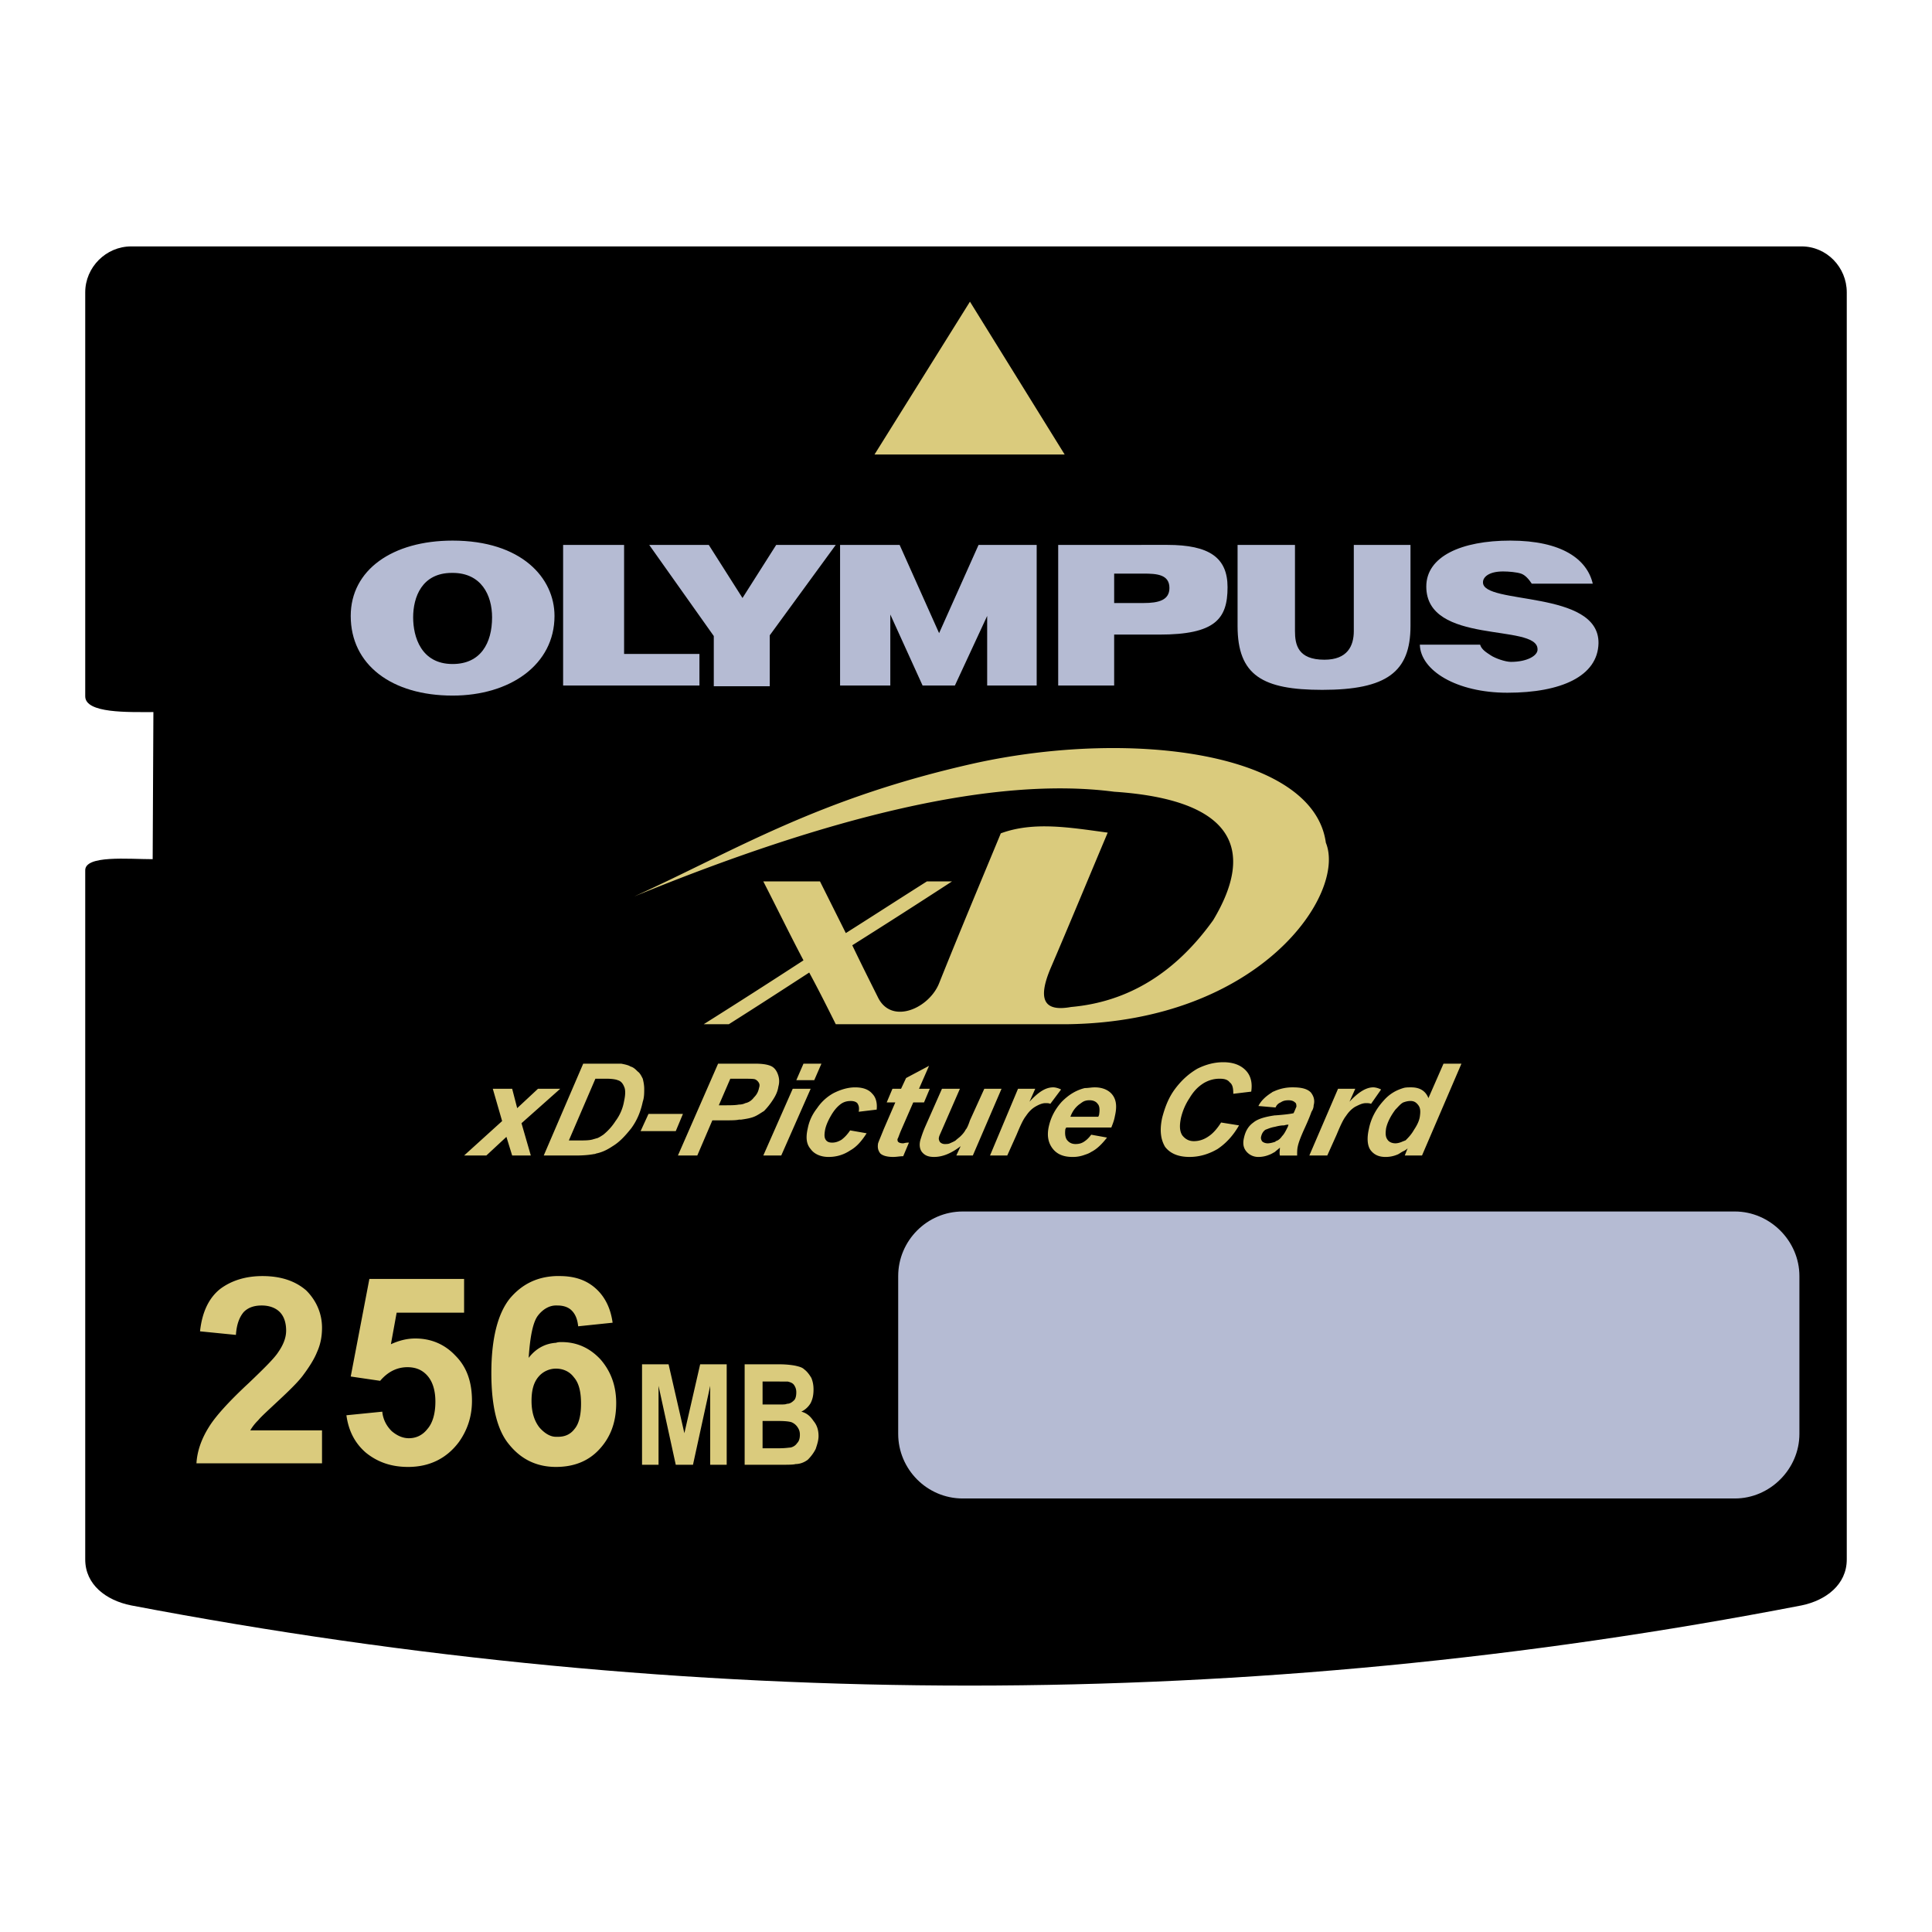
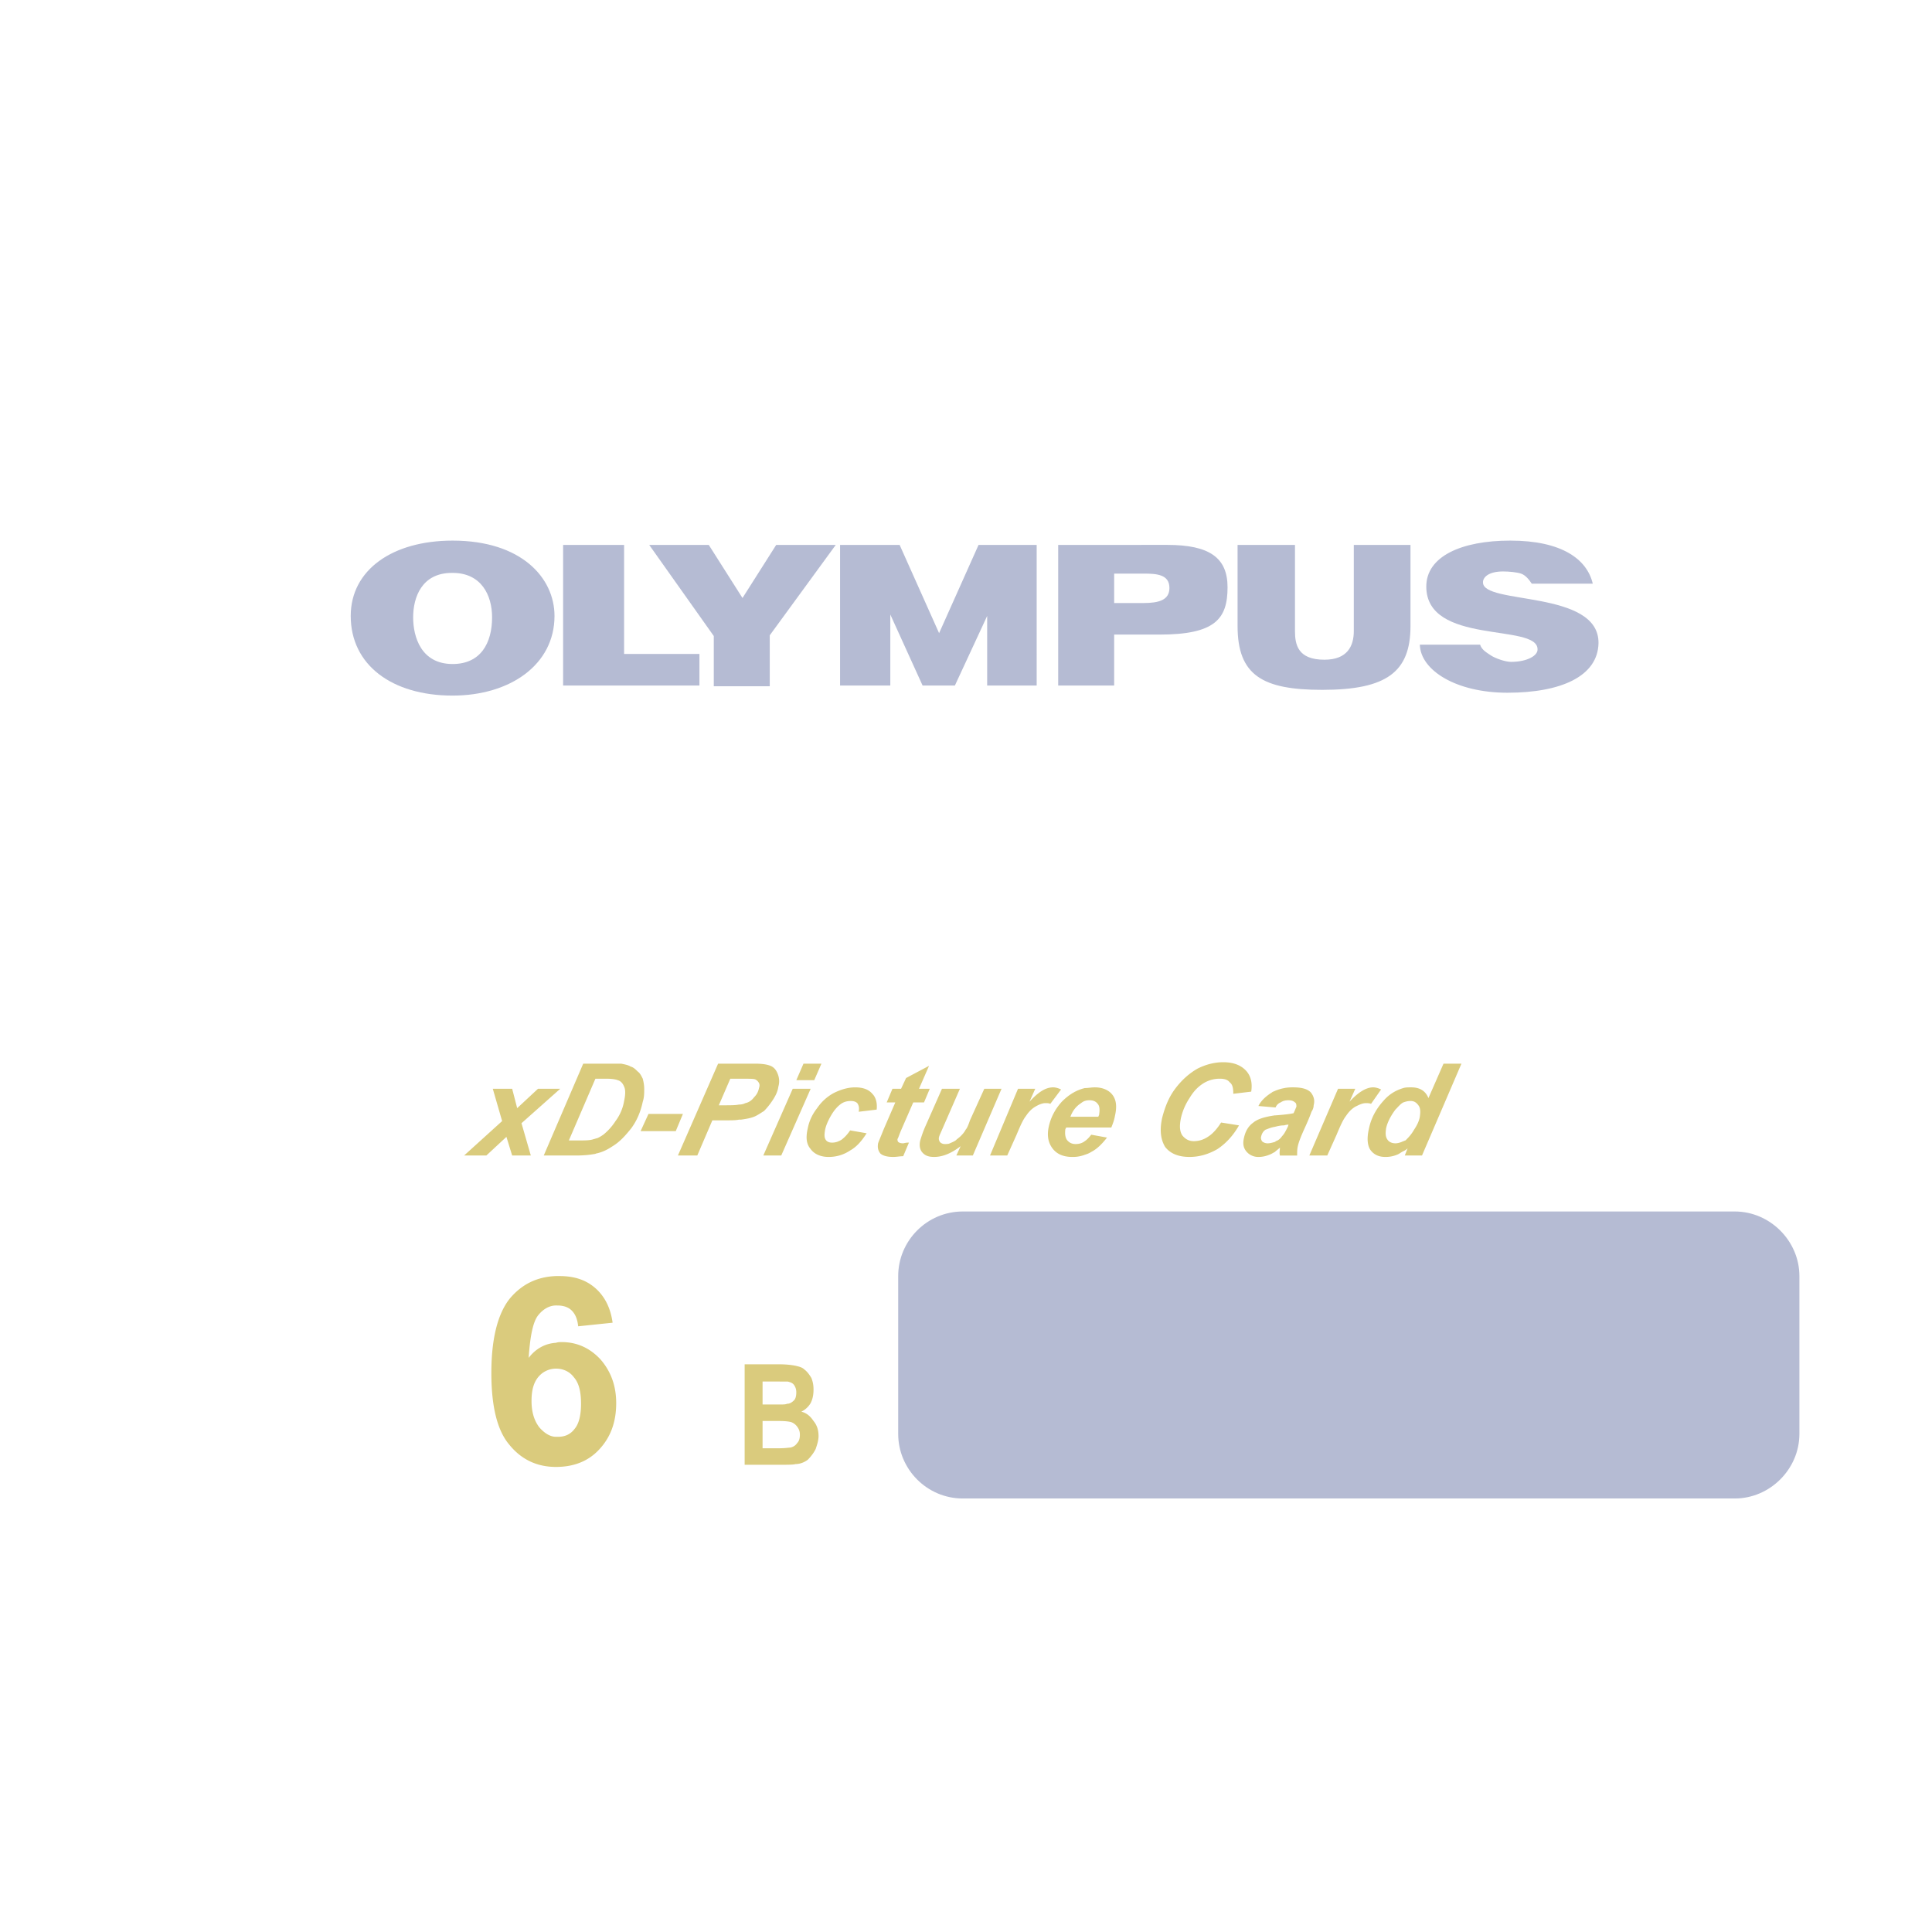
<svg xmlns="http://www.w3.org/2000/svg" width="2500" height="2500" viewBox="0 0 192.756 192.756">
  <g fill-rule="evenodd" clip-rule="evenodd">
    <path fill="#fff" d="M0 0h192.756v192.756H0V0z" />
-     <path d="M13.085 24.584h166.657c2.506 0 4.51 2.076 4.51 4.582V155.59c0 2.506-2.076 4.081-4.51 4.582-55.123 10.667-110.675 10.667-166.657 0-2.505-.501-4.582-2.076-4.582-4.582V86.866c-.072-1.575 4.295-1.146 6.729-1.146l.072-14.676c-2.505 0-6.801.144-6.801-1.575V29.166c.001-2.505 2.077-4.582 4.582-4.582l.358 61.136-.358-61.136z" />
    <path fill="#b5bbd3" d="M74.079 59.663l-3.365-5.298h-5.942l6.443 9.092v5.011h5.584v-5.083l6.586-9.02h-5.942l-3.364 5.298zM135.07 62.956c0 1.503-.643 2.864-2.934 2.864-2.65 0-2.936-1.504-2.936-2.864v-8.59h-5.727v8.089c0 4.939 2.504 6.372 8.447 6.372 6.441 0 8.805-1.79 8.805-6.372v-8.089h-5.656v8.59h.001zM147.957 58.088c0-.501.572-1.074 2.004-1.074.574 0 1.361.072 1.791.215.428.143.787.573 1.072 1.002h6.086c-.572-2.434-3.078-4.295-8.232-4.295-4.869 0-8.377 1.575-8.377 4.582 0 5.871 11.025 3.651 11.098 6.228.07.645-1.004 1.289-2.65 1.289-.572 0-1.574-.358-2.004-.644s-.93-.573-1.074-1.074h-6.014c.072 2.578 3.652 4.797 8.734 4.797 5.369 0 9.02-1.646 9.092-4.939.072-5.371-11.598-3.797-11.526-6.087z" />
    <path fill="#b5bbd3" d="M62.266 54.365h-6.084v14.031h13.601v-3.15h-7.517V54.365zM93.694 63.17l-3.938-8.805h-5.942v14.031h5.012v-7.087l3.221 7.087h3.222l3.221-6.944v6.944h4.94V54.365h-5.799l-3.937 8.805zM96.056 120.87h77.028c3.508 0 6.443 2.935 6.443 6.442v15.75c0 3.508-2.936 6.442-6.443 6.442H96.056c-3.58 0-6.443-2.935-6.443-6.442v-15.75c0-3.507 2.864-6.442 6.443-6.442z" />
-     <path fill="#dacb7d" d="M87.25 45.345l9.522-15.248 9.449 15.248H87.25zM32.128 142.704v3.293H19.6c.071-1.217.501-2.434 1.217-3.579.645-1.074 2.004-2.577 4.009-4.438 1.575-1.503 2.577-2.506 2.935-3.078.501-.716.787-1.432.787-2.148 0-.787-.215-1.432-.644-1.86-.43-.43-1.074-.645-1.79-.645-.788 0-1.36.215-1.79.645-.43.501-.716 1.217-.787 2.29l-3.58-.357c.215-2.004.93-3.365 2.004-4.224 1.146-.859 2.577-1.289 4.224-1.289 1.861 0 3.293.502 4.367 1.433 1.002 1.002 1.575 2.29 1.575 3.722 0 .859-.143 1.647-.501 2.435-.286.716-.787 1.503-1.431 2.362-.43.572-1.217 1.36-2.291 2.362-1.146 1.074-1.861 1.718-2.147 2.076a4.827 4.827 0 0 0-.788 1.002h7.159v-.002zM34.562 141.201l3.579-.358c.072.787.43 1.432.931 1.934.501.429 1.074.715 1.718.715.716 0 1.36-.286 1.861-.93.501-.573.788-1.504.788-2.721 0-1.146-.287-2.005-.788-2.577-.501-.573-1.146-.859-2.004-.859-1.002 0-1.933.43-2.72 1.36l-2.935-.43 1.861-9.736h9.45v3.365h-6.729l-.574 3.15c.788-.358 1.575-.573 2.434-.573 1.575 0 2.936.573 4.009 1.718 1.146 1.146 1.646 2.649 1.646 4.511 0 1.503-.43 2.863-1.289 4.08-1.217 1.646-2.935 2.506-5.083 2.506-1.718 0-3.078-.501-4.224-1.432-1.072-.931-1.716-2.148-1.931-3.723zM64.056 146.141v-10.023h2.649l1.575 6.872 1.575-6.872h2.648v10.023h-1.646v-7.875l-1.718 7.875h-1.718l-1.718-7.875v7.875h-1.647zM92.477 87.939h2.505a771.44 771.44 0 0 1-9.951 6.372c.859 1.79 1.718 3.507 2.578 5.226 1.36 2.72 5.082 1.073 6.085-1.433 2.004-5.01 4.08-9.95 6.156-14.961 3.293-1.217 6.943-.573 10.666-.072-1.932 4.582-3.793 9.092-5.727 13.601-1.432 3.437-.285 4.224 2.076 3.795 5.656-.502 10.381-3.365 14.174-8.662 4.297-7.159 1.934-12.027-9.879-12.814-12.025-1.575-28.491 2.506-47.892 10.452 10.094-4.582 18.327-9.808 34.075-13.315 15.75-3.437 33.719-1.002 34.936 7.946 2.076 5.083-6.514 17.825-25.701 18.111H83.385c-.859-1.718-1.718-3.437-2.649-5.154-2.648 1.718-5.297 3.437-8.018 5.154h-2.505a778.29 778.29 0 0 0 9.951-6.371c-1.36-2.577-2.649-5.226-4.009-7.875h5.656l2.577 5.155c2.719-1.718 5.368-3.436 8.089-5.155z" />
    <path d="M45.157 53.936c-6.013 0-10.165 2.935-10.165 7.517 0 4.868 4.08 7.946 10.165 7.946 5.727 0 10.166-3.078 10.166-7.946-.001-3.795-3.294-7.517-10.166-7.517zm0 12.313c-3.149 0-3.937-2.72-3.937-4.653 0-2.004.859-4.438 3.866-4.438h.071c2.864 0 3.938 2.219 3.938 4.438-.001 2.577-1.146 4.653-3.938 4.653zM113.881 54.365h-8.305v14.031h5.584v-5.083h4.51c5.584 0 6.803-1.575 6.803-4.725 0-2.936-1.791-4.224-6.014-4.224h-2.578v.001zm0 5.799h-2.721v-2.935h2.936c1.289 0 2.578.072 2.578 1.432 0 1.217-1.074 1.503-2.578 1.503h-.215z" fill="#b5bbd3" />
    <path d="M55.465 130.248c-.644 0-1.289.358-1.789 1.002-.501.645-.788 2.076-.931 4.224.715-.931 1.646-1.432 2.72-1.503.215-.071.358-.071.573-.071 1.503 0 2.792.572 3.865 1.718 1.002 1.146 1.575 2.577 1.575 4.366 0 1.934-.573 3.437-1.718 4.654-1.074 1.145-2.505 1.718-4.295 1.718-1.861 0-3.436-.716-4.653-2.22-1.217-1.432-1.79-3.865-1.79-7.158 0-3.437.645-5.942 1.861-7.445 1.217-1.432 2.72-2.148 4.582-2.22h.358c1.432 0 2.577.358 3.508 1.146.931.788 1.575 1.934 1.789 3.508l-3.436.358c-.072-.716-.287-1.217-.645-1.575-.358-.357-.859-.501-1.432-.501.002-.001-.07-.001-.142-.001zm0 6.3c-.644 0-1.289.286-1.718.787-.501.573-.716 1.36-.716 2.435 0 1.146.286 2.004.787 2.648.501.572 1.074.931 1.646.931h.215c.645 0 1.217-.215 1.647-.787.429-.502.644-1.36.644-2.506 0-1.217-.215-2.076-.716-2.648-.428-.574-1.072-.86-1.789-.86zM74.293 136.118h3.508c.644 0 1.217.071 1.575.144.287.071.645.143.859.357.287.215.501.501.716.859.144.357.215.716.215 1.146 0 .501-.071.931-.286 1.359a2.17 2.17 0 0 1-.931.859c.573.144.931.501 1.217.931.358.43.501.931.501 1.504 0 .429-.143.858-.286 1.288-.215.43-.501.787-.788 1.074-.286.215-.715.43-1.217.43-.215.071-.788.071-1.646.071h-3.436v-10.022h-.001zm3.436 1.718h-1.647v2.291h1.646c.429 0 .644 0 .788-.071.286 0 .501-.144.716-.358.143-.143.215-.429.215-.787 0-.286-.072-.501-.215-.716s-.358-.286-.645-.358l-.858-.001zm0 3.937h-1.647v2.721h1.647c.644 0 1.002-.072 1.146-.072.286-.071.501-.214.644-.429.215-.215.286-.502.286-.859 0-.286-.071-.501-.215-.716a1.322 1.322 0 0 0-.572-.501c-.143-.071-.573-.144-1.289-.144zM54.249 115.286l3.938-9.163h3.795c.358.071.716.143.931.286.286.071.501.286.716.501.215.144.358.43.501.716.072.287.144.645.144 1.002 0 .43 0 .859-.144 1.289-.214 1.002-.572 1.861-1.145 2.648-.573.717-1.146 1.36-1.862 1.79-.429.286-.93.572-1.575.716-.071 0-.143.071-.286.071-.358.071-1.002.144-1.79.144h-3.223zm-3.723-1.861l-2.004 1.861h-2.219l3.794-3.437-.931-3.222h1.933l.501 1.934 2.076-1.934h2.219l-3.866 3.437.931 3.222h-1.861l-.573-1.861zm91.347 1.861h-1.719l.285-.716a1.444 1.444 0 0 1-.43.286c-.285.144-.428.286-.643.357a2.961 2.961 0 0 1-1.146.215c-.645 0-1.145-.215-1.504-.715-.285-.43-.357-1.146-.143-2.076.215-1.074.717-2.005 1.504-2.864.572-.644 1.217-1.002 1.932-1.217.215-.071.502-.071.789-.071.857 0 1.432.357 1.717 1.073l1.504-3.436h1.789l-3.935 9.164zm-1.863-1.432c.072 0 .145-.071.215-.071.287-.287.574-.573.859-1.074.287-.43.502-.859.572-1.288.072-.502.072-.859-.143-1.146-.215-.287-.43-.43-.787-.43-.287 0-.502.071-.717.143-.285.144-.5.43-.787.716-.43.573-.787 1.217-.93 1.861-.072.502-.072.859.143 1.146.143.215.43.358.787.358.216 0 .503-.072.788-.215zm-6.514-5.226h1.719l-.574 1.289c.859-.931 1.648-1.432 2.363-1.432.215 0 .502.071.787.215l-1.002 1.432c-.143-.072-.357-.072-.5-.072-.359 0-.645.144-1.074.358-.359.215-.645.501-.932.931-.285.358-.572 1.002-.93 1.861l-.932 2.076h-1.789l2.864-6.658zm-6.228 1.861h-.07l-1.646-.143c.285-.573.787-1.002 1.359-1.36.072-.071.143-.071.287-.144a4.406 4.406 0 0 1 1.789-.357c.859 0 1.432.143 1.789.501.287.358.43.787.287 1.289 0 .214-.072.429-.215.644-.072.215-.287.788-.717 1.719-.357.787-.572 1.359-.645 1.718-.07.286-.07.572-.07.931h-1.719c-.07-.286 0-.501 0-.787-.143.143-.357.286-.5.429-.145.072-.359.215-.574.286a2.848 2.848 0 0 1-1.072.215c-.502 0-.932-.215-1.219-.572-.285-.357-.357-.787-.215-1.36.145-.645.43-1.146.932-1.503.43-.358 1.145-.572 2.148-.716h.07c.932-.071 1.504-.144 1.791-.215.143-.286.215-.501.285-.645 0-.143 0-.358-.143-.43-.143-.143-.357-.215-.645-.215-.357 0-.572.072-.787.215a.868.868 0 0 0-.5.5zm-.071 3.437s.07 0 .07-.071c.287-.071.502-.286.645-.501.215-.215.357-.502.572-.931l.072-.215c-.072 0-.215 0-.43.071-.357 0-.645.071-.93.144-.43.071-.717.215-.932.286-.215.143-.357.358-.43.645-.07.215 0 .357.072.501.143.143.357.215.572.215s.504-.073.719-.144zm-5.369-1.933l1.789.286c-.572 1.003-1.289 1.79-2.148 2.362-.859.501-1.789.787-2.791.787-1.146 0-1.934-.357-2.434-1.002-.43-.716-.574-1.646-.287-2.935.287-1.074.645-2.005 1.289-2.864.645-.858 1.359-1.503 2.219-2.004.859-.43 1.719-.645 2.578-.645 1.002 0 1.717.286 2.219.787.5.502.715 1.218.572 2.148l-1.789.215c0-.573-.072-.931-.359-1.146-.213-.286-.572-.358-1.002-.358-.572 0-1.074.144-1.574.43-.572.358-1.002.787-1.432 1.503a6.032 6.032 0 0 0-.859 2.005c-.143.716-.143 1.288.143 1.719.287.357.645.572 1.146.572.5 0 1.002-.144 1.502-.501.429-.285.859-.787 1.218-1.359zm-10.953.501h-4.509c0 .071-.072.144-.072.144-.072.501 0 .858.143 1.073.215.286.502.43.859.43s.645-.071.932-.286c.215-.144.428-.358.643-.645l1.576.286c-.502.645-1.002 1.146-1.576 1.432-.215.144-.428.215-.643.286a3.34 3.34 0 0 1-1.219.215c-.93 0-1.574-.286-2.004-.858-.43-.573-.572-1.288-.357-2.22.215-.93.645-1.718 1.289-2.434.715-.716 1.432-1.146 2.291-1.36.357 0 .643-.071 1.002-.071.787 0 1.432.286 1.789.787s.43 1.146.215 2.076c-.074.429-.216.787-.359 1.145zm-2.648-1.073h1.359c0-.072.072-.144.072-.215.07-.43.07-.859-.145-1.074-.143-.215-.43-.358-.787-.358-.143 0-.285 0-.5.072-.215.071-.359.214-.574.357-.357.286-.645.645-.859 1.218h1.434zm-6.659-2.793h1.717l-.572 1.289c.859-.931 1.576-1.432 2.363-1.432.215 0 .5.071.787.215l-1.074 1.432c-.143-.072-.285-.072-.5-.072-.287 0-.645.144-1.004.358-.357.215-.643.501-.93.931-.287.358-.572 1.002-.93 1.861l-.932 2.076h-1.719l2.794-6.658zm-7.588 0h1.79l-1.718 3.938c-.215.502-.357.788-.357.859-.072.215 0 .358.071.501a.648.648 0 0 0 .501.215c.143 0 .358 0 .501-.071.144-.072.358-.144.573-.286.143-.144.357-.287.501-.43.143-.144.358-.358.501-.645.143-.144.286-.501.43-.931l1.431-3.15h1.719l-2.863 6.658h-1.647l.43-.931c-.931.716-1.79 1.073-2.649 1.073-.573 0-.931-.143-1.217-.501-.215-.286-.287-.716-.143-1.217.071-.215.214-.716.501-1.36l1.645-3.722zm-5.513 1.36l.573-1.36h.859l.501-1.073 2.291-1.217-1.002 2.29h1.074l-.573 1.36h-1.074l-1.217 2.792c-.215.502-.287.788-.358.859 0 .071 0 .215.071.286.072.071.215.144.501.144.071 0 .214-.072.573-.072l-.573 1.36c-.358 0-.644.071-1.002.071-.645 0-1.074-.143-1.289-.357-.214-.286-.286-.572-.214-1.002.071-.215.286-.716.572-1.432l1.146-2.649h-.859zm-3.651 2.792l1.647.287c-.501.787-1.002 1.359-1.647 1.718-.644.429-1.36.644-2.147.644s-1.432-.286-1.79-.787c-.43-.501-.501-1.146-.287-2.076.143-.716.43-1.359.931-2.004a4.712 4.712 0 0 1 1.647-1.504c.716-.357 1.432-.572 2.147-.572.787 0 1.36.215 1.718.645.358.357.501.93.43 1.574l-1.79.215c.071-.43 0-.644-.143-.859-.144-.143-.358-.214-.645-.214-.358 0-.716.071-1.074.357s-.644.645-.931 1.146-.501 1.002-.573 1.432c-.071.43-.071.716.072.931s.358.286.644.286c.287 0 .573-.071.931-.286.288-.217.574-.503.86-.933zm-4.652-6.657h1.79l-.716 1.646h-1.79l.716-1.646zm-1.074 2.505h1.79l-2.935 6.658h-1.79l2.935-6.658zm-5.369-2.505h1.646c.645 0 1.146.071 1.504.215.357.143.572.429.716.787.143.358.215.788.071 1.289-.071.501-.286.931-.573 1.359a7 7 0 0 1-.859 1.074c-.358.215-.644.43-1.002.573-.358.143-.788.214-1.289.286h-.214c-.287.071-.788.071-1.432.071h-1.217l-1.503 3.508h-1.933l4.009-9.163h2.076v.001zm0 4.08c.286 0 .5-.071.644-.144.358-.071.645-.286.859-.572.286-.286.429-.572.501-.931.071-.215.071-.357 0-.501a.862.862 0 0 0-.358-.357c-.143-.072-.572-.072-1.146-.072h-1.359l-1.146 2.649h.573c.572 0 1.074 0 1.432-.072zm-9.02.931h3.436l-.716 1.718h-3.508l.788-1.718zm-5.155-3.508h-.143l-2.648 6.157h.931c.716 0 1.217 0 1.575-.144.072 0 .215-.071.286-.071.215-.072.43-.215.645-.358a5.66 5.66 0 0 0 1.217-1.36 4.608 4.608 0 0 0 .858-2.004c.144-.645.144-1.146 0-1.432-.143-.358-.358-.573-.644-.645-.143-.071-.573-.144-1.074-.144h-1.003v.001z" fill="#dacb7d" />
  </g>
</svg>